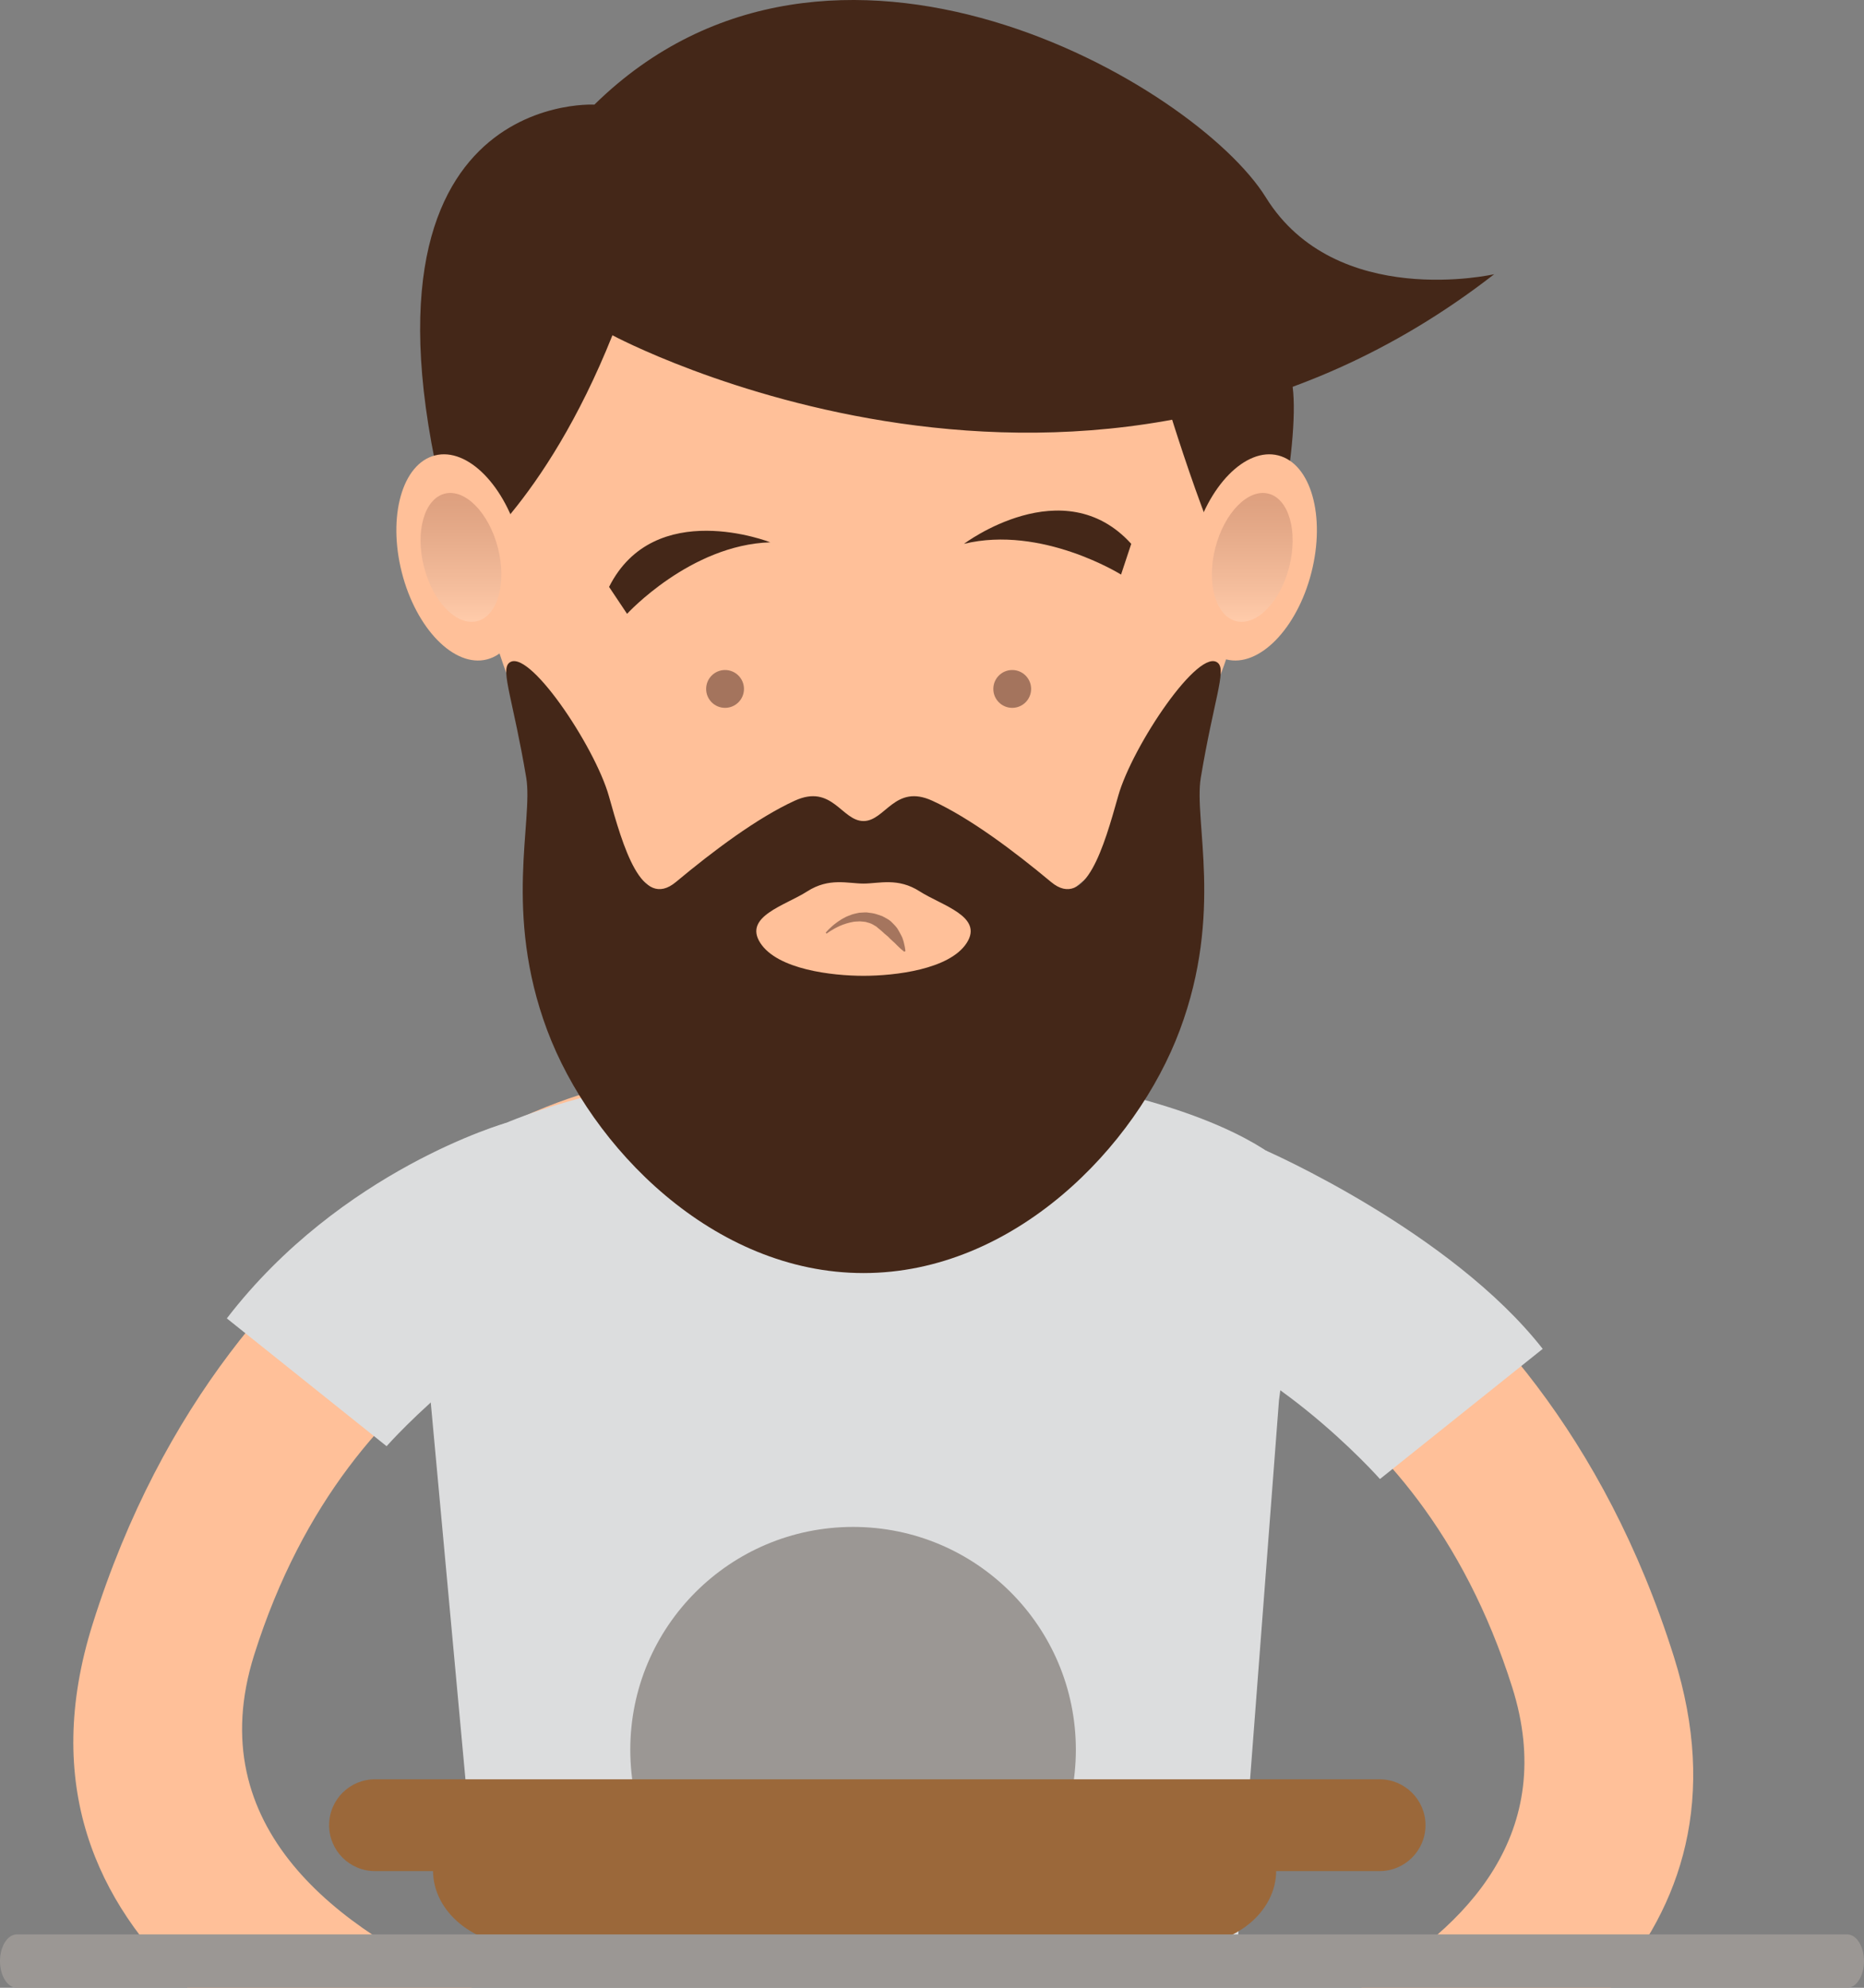
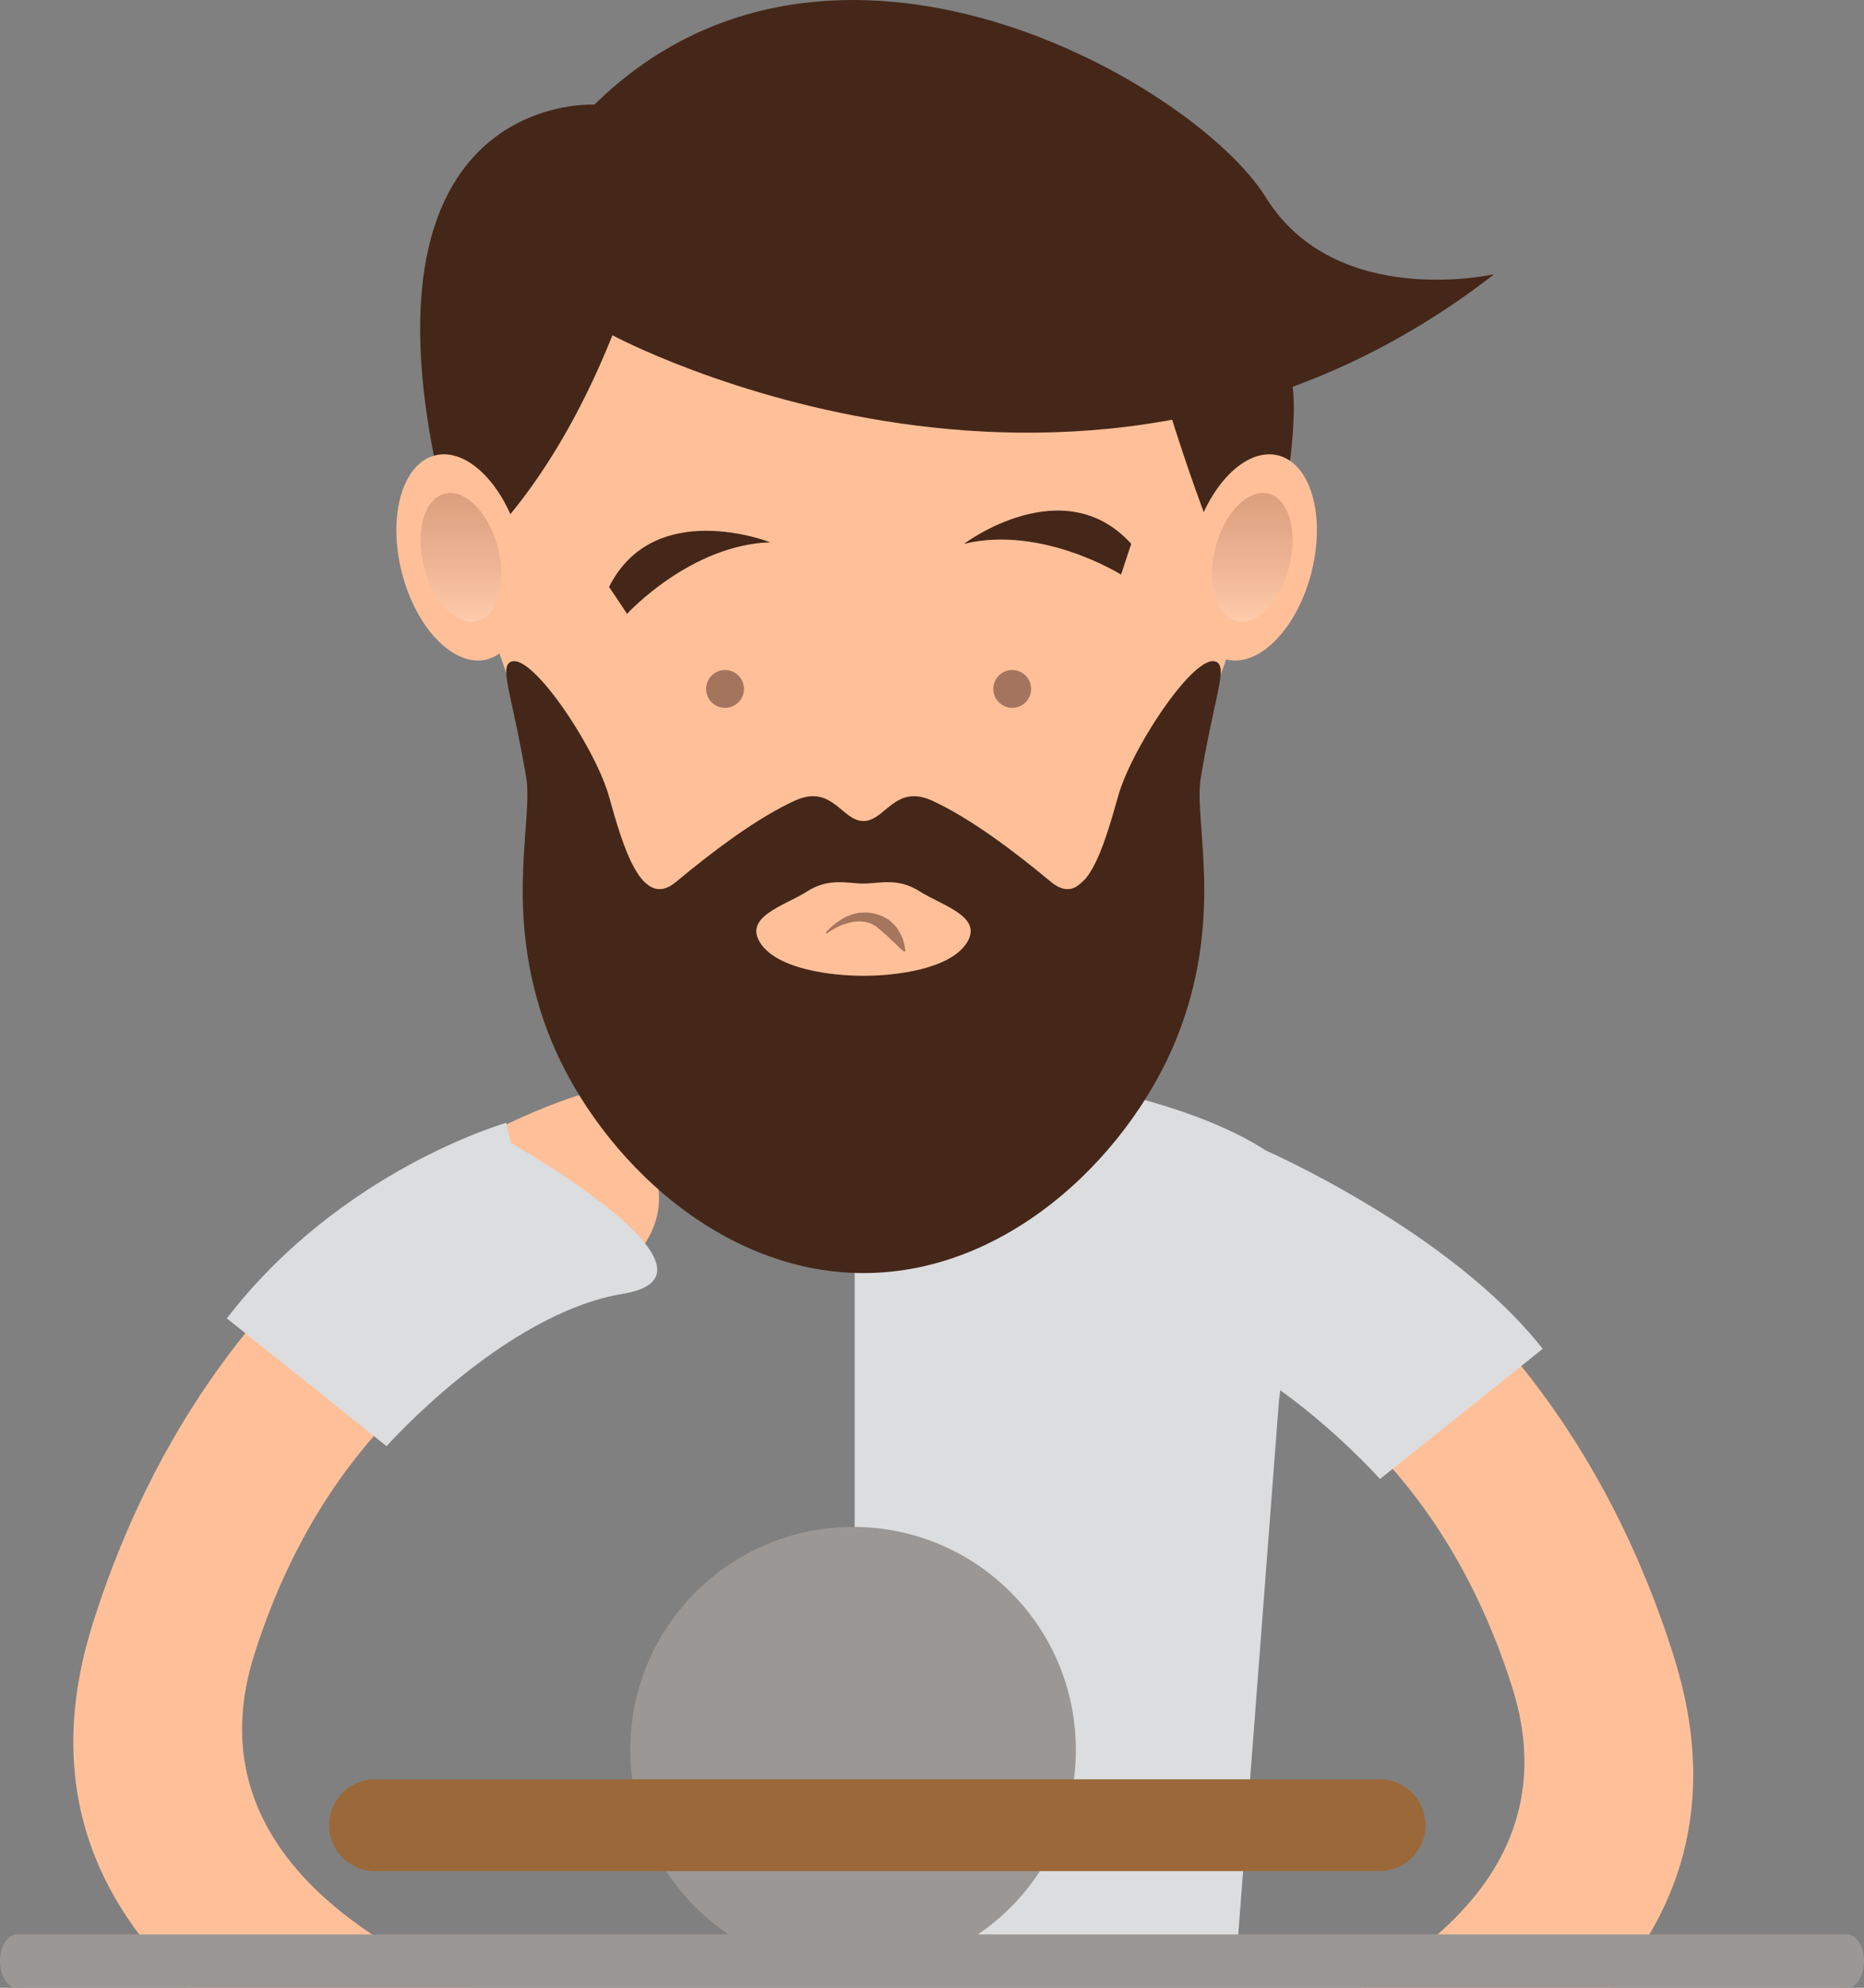
<svg xmlns="http://www.w3.org/2000/svg" version="1.1" x="0px" y="0px" width="277.284px" height="295.668px" viewBox="0 0 277.284 295.668" style="enable-background:new 0 0 277.284 295.668;" xml:space="preserve">
  <rect x="0" y="0" width="277.284" height="295.668" fill="#808080" stroke="none" />
  <style type="text/css">
	.st0{fill:#FFC099;}
	.st1{fill:#DCDDDE;}
	.st2{fill:#442718;}
	.st3{opacity:0.17;fill:url(#SVGID_1_);}
	.st4{opacity:0.17;fill:url(#SVGID_2_);}
	.st5{opacity:0.4;}
	.st6{fill:#1D0404;}
	.st7{opacity:0.4;fill:#1D0404;}
	.st8{fill:#9B9794;}
	.st9{fill:#9B683A;}
	.st10{opacity:0.17;fill:url(#SVGID_3_);}
	.st11{opacity:0.17;fill:url(#SVGID_4_);}
</style>
  <defs>
</defs>
  <g>
    <path class="st0" d="M249.006,246.429c-20.8-66.066-74.23-79.203-74.23-79.203s-22.335,15.662-0.329,29.683   c0,0,36.005,8.111,50.516,54.091c6.755,21.402-6.455,35.6-22.509,44.668h37.143C250.137,283.506,255.617,267.434,249.006,246.429z" />
    <path class="st0" d="M37.819,246.119c14.516-45.984,50.52-54.093,50.52-54.093c22.006-14.019-0.328-29.683-0.328-29.683   s-53.43,13.137-74.226,79.205c-7.537,23.945,0.632,41.484,14.106,54.12h42.367C50.42,287.16,29.7,271.842,37.819,246.119z" />
    <path class="st1" d="M229.489,200.632l-24.21,19.359c0,0-17.453-19.74-35.183-22.677c-17.726-2.938,16.704-22.427,16.704-22.427   l1.515-3.749C188.314,171.137,215.822,183.168,229.489,200.632z" />
    <path class="st1" d="M33.742,196.1l23.767,19.008c0,0,17.453-19.738,35.183-22.675c17.726-2.938-16.704-22.427-16.704-22.427   l-0.677-2.996C75.311,167.01,50.751,173.966,33.742,196.1z" />
-     <path class="st1" d="M128.452,157.333v131.918H71.503L61.168,177.007C61.168,177.007,67.596,160.862,128.452,157.333z" />
    <path class="st1" d="M127.138,157.333v131.918h56.945l6.176-80.979l0,0l4.16-31.266   C194.418,177.007,187.994,160.862,127.138,157.333z" />
-     <path class="st0" d="M144.298,159.834c0,9.039-7.33,16.369-16.371,16.369l0,0c-9.041,0-16.375-7.33-16.375-16.369v-32.382   c0-9.045,7.334-16.375,16.375-16.375l0,0c9.041,0,16.371,7.33,16.371,16.375V159.834z" />
+     <path class="st0" d="M144.298,159.834c0,9.039-7.33,16.369-16.371,16.369l0,0c-9.041,0-16.375-7.33-16.375-16.369v-32.382   c0-9.045,7.334-16.375,16.375-16.375l0,0c9.041,0,16.371,7.33,16.371,16.375V159.834" />
    <g>
      <path class="st0" d="M188.314,68.622c0-33.063-26.799-59.864-59.862-59.864S68.59,35.559,68.59,68.622    c0,6.254,0.958,12.281,2.733,17.948c13.321,57.219,53.454,57.173,56.913,57.061c3.499,0.112,44.06,0.164,57.494-57.165    l-0.132,0.028C187.369,80.849,188.314,74.848,188.314,68.622z" />
    </g>
    <path class="st2" d="M173.338,59.116c0,0,8.019,26.721,11.766,28.897c3.739,2.174,8.312-21.982,7.186-30.482   C191.168,49.028,173.338,59.116,173.338,59.116z" />
    <g>
      <path class="st2" d="M68.574,83.835c0,0,12.444-8.743,22.531-33.967c0,0,70.627,38.005,131.166-9.081    c0,0-23.545,5.382-33.973-11.434c-10.424-16.816-64.575-48.431-99.879-13.79C88.42,15.563,47.381,13.21,68.574,83.835z" />
    </g>
    <g>
      <path class="st0" d="M177.486,80.669c-2.14,8.378,0.068,16.173,4.933,17.413c4.853,1.236,10.528-4.549,12.664-12.929    c2.136-8.378-0.076-16.175-4.933-17.413C185.293,66.502,179.618,72.291,177.486,80.669z" />
      <linearGradient id="SVGID_1_" gradientUnits="userSpaceOnUse" x1="407.368" y1="92.494" x2="407.368" y2="73.325" gradientTransform="matrix(-1 0 0 1 593.652 0)">
        <stop offset="0" style="stop-color:#FFFFFF" />
        <stop offset="0.23" style="stop-color:#C8B9B9" />
        <stop offset="0.509" style="stop-color:#8B6B6B" />
        <stop offset="0.74" style="stop-color:#5D3131" />
        <stop offset="0.909" style="stop-color:#420D0D" />
        <stop offset="1" style="stop-color:#370000" />
      </linearGradient>
      <path class="st3" d="M180.784,81.51c-1.335,5.236,0.048,10.105,3.086,10.879c3.034,0.775,6.577-2.841,7.911-8.076    c1.338-5.236-0.044-10.109-3.086-10.885C185.665,72.656,182.119,76.272,180.784,81.51z" />
    </g>
    <g>
      <path class="st0" d="M77.371,80.669c2.132,8.378-0.072,16.173-4.937,17.413c-4.853,1.236-10.524-4.549-12.66-12.929    c-2.132-8.378,0.072-16.175,4.929-17.413C69.564,66.502,75.234,72.291,77.371,80.669z" />
      <linearGradient id="SVGID_2_" gradientUnits="userSpaceOnUse" x1="68.57" y1="92.494" x2="68.57" y2="73.325">
        <stop offset="0" style="stop-color:#FFFFFF" />
        <stop offset="0.23" style="stop-color:#C8B9B9" />
        <stop offset="0.509" style="stop-color:#8B6B6B" />
        <stop offset="0.74" style="stop-color:#5D3131" />
        <stop offset="0.909" style="stop-color:#420D0D" />
        <stop offset="1" style="stop-color:#370000" />
      </linearGradient>
      <path class="st4" d="M74.072,81.51c1.331,5.236-0.044,10.105-3.082,10.879c-3.038,0.775-6.585-2.841-7.919-8.076    c-1.339-5.236,0.044-10.109,3.082-10.885C69.191,72.656,72.734,76.272,74.072,81.51z" />
    </g>
    <path class="st2" d="M168.28,80.891l-1.515,4.573c0,0-11.799-7.384-23.368-4.573C143.397,80.891,158.189,69.756,168.28,80.891z" />
    <path class="st2" d="M90.604,87.297l2.677,4.004c0,0,9.406-10.264,21.305-10.638C114.586,80.663,97.361,73.874,90.604,87.297z" />
    <path class="st2" d="M178.628,115.67c1.916-11.454,3.791-15.862,2.585-17.027c-2.737-2.637-12.784,12.32-14.876,19.758   c-2.092,7.442-4.833,17.079-9.979,12.79c-5.579-4.651-12.095-9.534-17.674-12.091c-5.583-2.559-6.981,3.022-10.231,3.022   c-3.258,0-4.649-5.581-10.236-3.022c-5.583,2.557-12.091,7.44-17.67,12.091c-5.146,4.288-7.887-5.348-9.975-12.79   c-2.1-7.438-12.147-22.395-14.884-19.758c-1.198,1.164,0.665,5.573,2.593,17.027c1.062,6.398-3.407,20.085,3.102,37.527   c6.516,17.443,24.743,36.159,47.07,36.159c22.326,0,40.553-18.716,47.062-36.159C182.03,135.755,177.554,122.068,178.628,115.67z    M143.801,140.26c-2.561,3.954-10.7,4.883-15.349,4.883c-4.649,0-12.789-0.93-15.349-4.883c-2.557-3.951,3.719-5.581,6.973-7.673   c3.258-2.094,6.048-1.164,8.376-1.164c2.328,0,5.118-0.93,8.368,1.164C140.082,134.68,146.358,136.309,143.801,140.26z" />
    <g class="st5">
      <path class="st6" d="M122.834,138.73c0,0,0.57-0.751,1.726-1.582c0.296-0.196,0.612-0.426,0.985-0.61    c0.357-0.217,0.779-0.358,1.213-0.526c0.22-0.074,0.457-0.115,0.693-0.174c0.236-0.068,0.481-0.099,0.736-0.101    c0.252-0.007,0.51-0.038,0.767-0.021l0.776,0.104c0.519,0.076,1.01,0.282,1.508,0.445c0.443,0.243,0.93,0.467,1.29,0.786    c0.344,0.334,0.675,0.668,0.936,1.014c0.229,0.363,0.421,0.722,0.59,1.051c0.352,0.651,0.439,1.275,0.538,1.688    c0.082,0.42,0.094,0.668,0.094,0.668l-0.171,0.084c0,0-0.213-0.149-0.524-0.425c-0.158-0.137-0.336-0.306-0.532-0.502    c-0.187-0.201-0.4-0.422-0.652-0.632c-0.243-0.219-0.498-0.452-0.741-0.716c-0.275-0.225-0.559-0.448-0.824-0.715    c-0.267-0.261-0.577-0.454-0.862-0.734c-0.322-0.183-0.651-0.427-1.024-0.533l-0.565-0.164c-0.192-0.041-0.391-0.04-0.588-0.065    c-0.197-0.032-0.395-0.031-0.593-0.01c-0.197,0.016-0.397,0.011-0.591,0.041c-0.777,0.126-1.509,0.364-2.117,0.633    c-1.212,0.56-1.934,1.13-1.934,1.13L122.834,138.73z" />
    </g>
    <ellipse class="st7" cx="150.575" cy="102.472" rx="2.811" ry="2.814" />
    <circle class="st7" cx="107.857" cy="102.472" r="2.814" />
    <path class="st8" d="M160.041,260.257c0-18.303-14.827-33.142-33.134-33.142c-18.313,0-33.147,14.838-33.147,33.142   c0,18.31,14.834,33.151,33.147,33.151C145.214,293.408,160.041,278.567,160.041,260.257z" />
    <g>
-       <path class="st9" d="M189.844,278.208c0,6.185-6.095,11.2-13.648,11.2H78.062c-7.536,0-13.648-5.015-13.648-11.2l0,0    c0-6.189,6.112-11.204,13.648-11.204h98.134C183.75,267.003,189.844,272.018,189.844,278.208L189.844,278.208z" />
      <path class="st9" d="M212.055,271.482c0,3.772-3.069,6.828-6.834,6.828H55.783c-3.771,0-6.825-3.056-6.825-6.828l0,0    c0-3.771,3.055-6.829,6.825-6.829H205.22C208.986,264.654,212.055,267.711,212.055,271.482L212.055,271.482z" />
    </g>
    <path class="st8" d="M274.779,295.668H2.505c-1.383,0-2.505-1.779-2.505-3.973s1.122-3.973,2.505-3.973h272.274   c1.383,0,2.505,1.779,2.505,3.973S276.162,295.668,274.779,295.668z" />
  </g>
</svg>